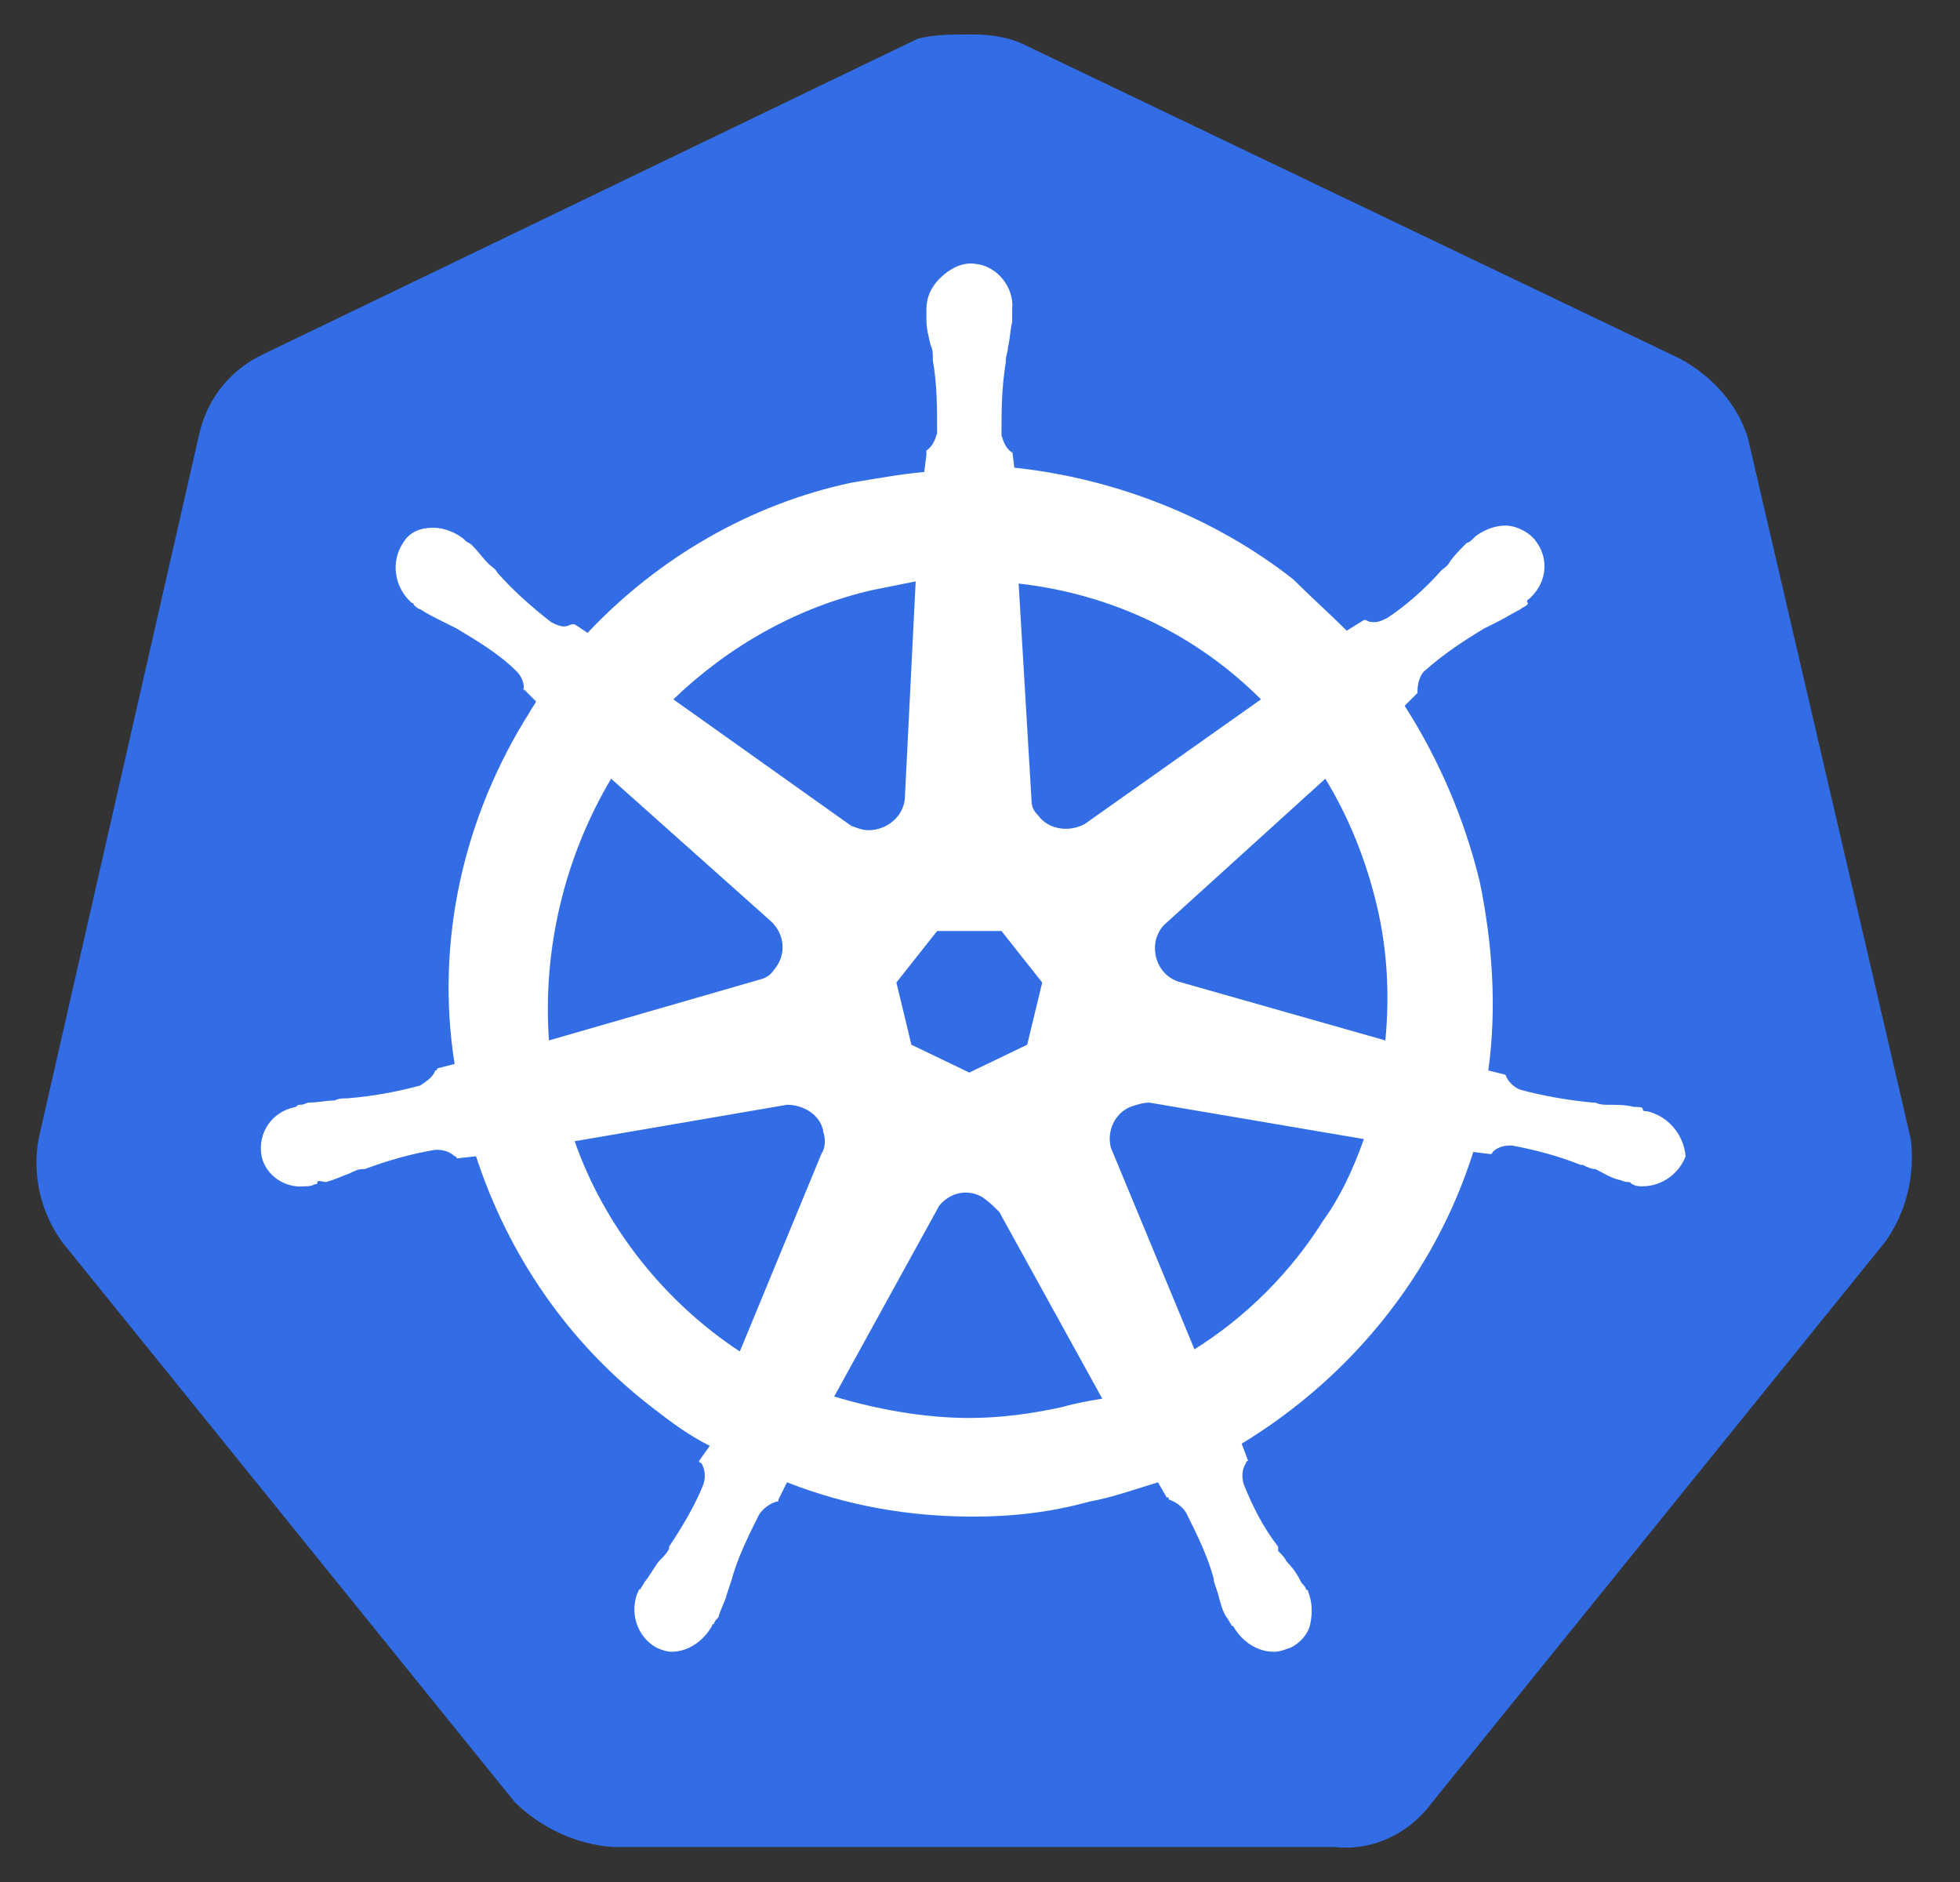
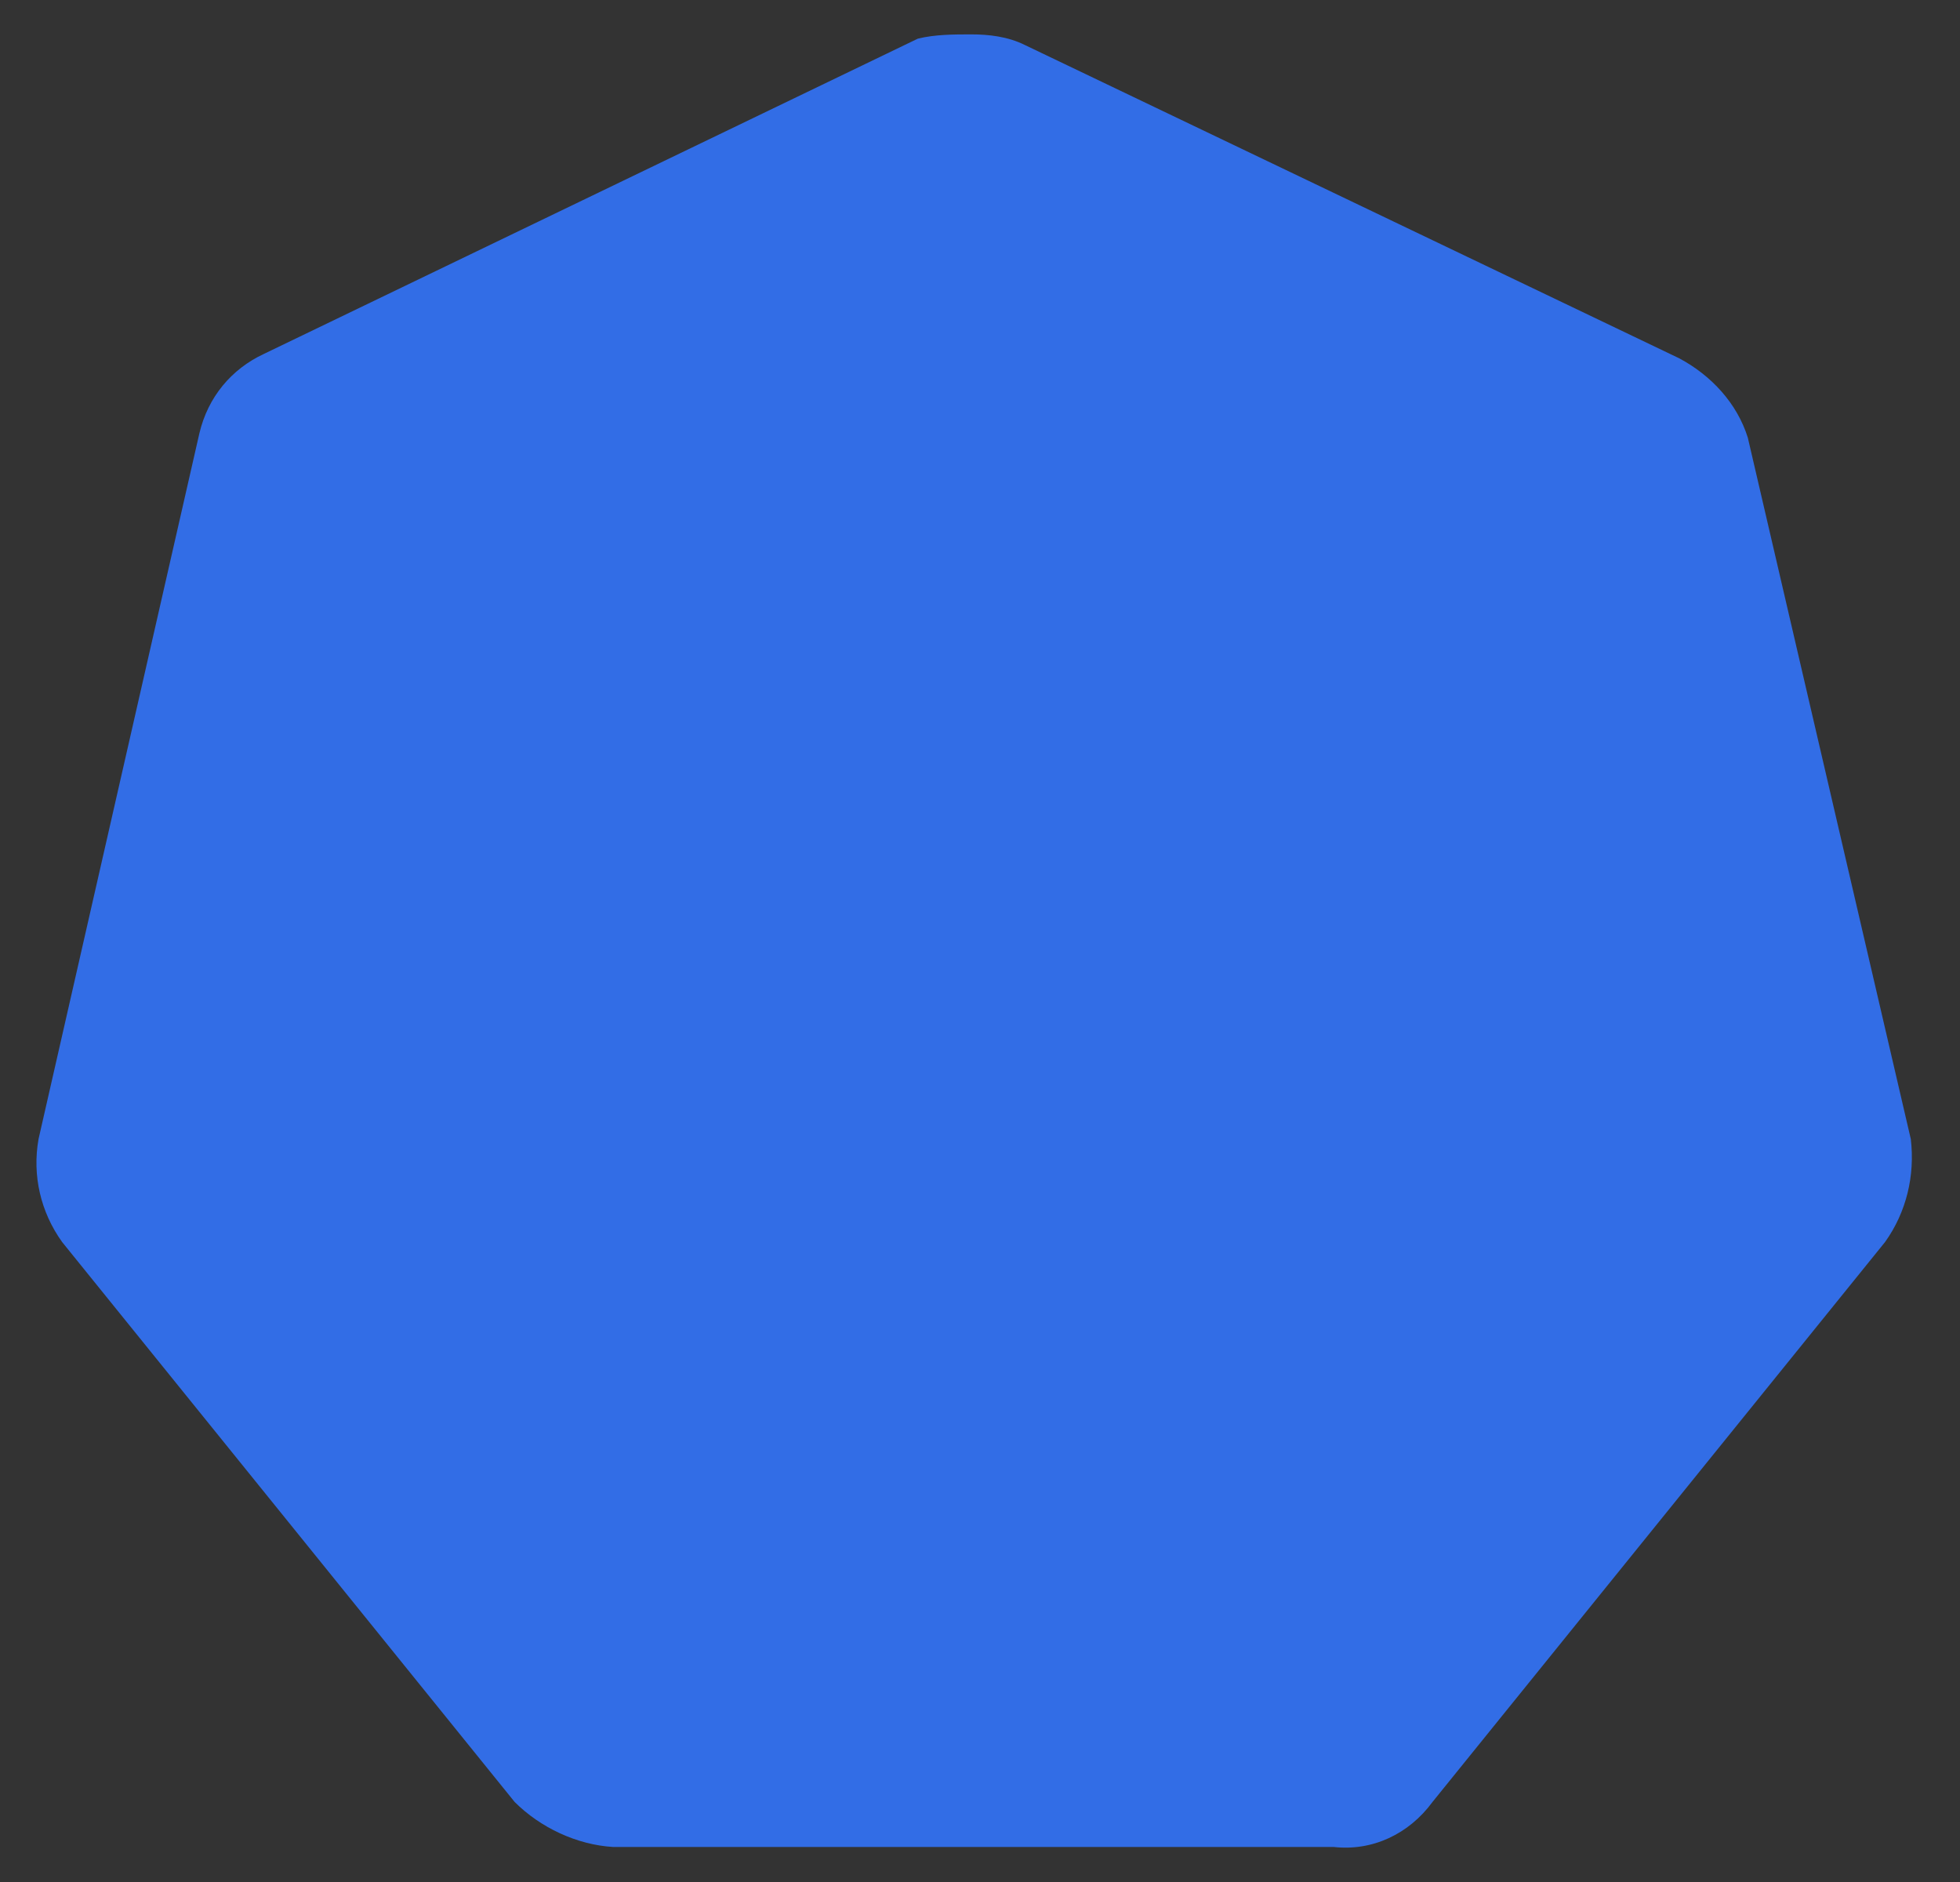
<svg xmlns="http://www.w3.org/2000/svg" width="50" height="48" viewBox="0 0 50 48" fill="none">
  <rect x="0" y="0" width="50" height="48" fill="#333333" stroke="none" />
  <g id="svg10488">
    <path id="path10349" d="M44.587 11.162C44.313 10.287 43.657 9.576 42.836 9.138L26.149 1.15C25.712 0.931 25.219 0.877 24.782 0.877C24.344 0.877 23.852 0.877 23.414 0.986L6.727 9.029C5.907 9.412 5.305 10.123 5.086 11.053L0.983 29.052C0.819 29.983 1.037 30.913 1.585 31.678L13.128 45.958C13.785 46.614 14.715 47.052 15.645 47.107H34.028C35.012 47.216 35.942 46.778 36.544 45.958L48.088 31.678C48.635 30.913 48.854 29.983 48.745 29.052L44.587 11.162Z" fill="#326DE6" />
-     <path id="path10351" d="M42.015 28.341C41.961 28.341 41.906 28.341 41.906 28.287C41.906 28.232 41.797 28.232 41.687 28.232C41.468 28.177 41.249 28.177 41.031 28.177C40.921 28.177 40.812 28.177 40.702 28.122H40.648C40.046 28.068 39.389 27.958 38.787 27.794C38.623 27.739 38.459 27.575 38.404 27.411L37.967 27.302C38.186 25.715 38.076 24.074 37.748 22.487C37.365 20.901 36.708 19.369 35.833 18.001L36.161 17.673V17.618C36.161 17.454 36.216 17.235 36.325 17.126C36.818 16.688 37.31 16.36 37.857 16.031C37.967 15.977 38.076 15.922 38.186 15.867C38.404 15.758 38.569 15.649 38.787 15.539C38.842 15.484 38.897 15.484 38.952 15.43C39.006 15.375 38.952 15.375 38.952 15.32C39.444 14.937 39.553 14.281 39.17 13.788C39.006 13.569 38.678 13.405 38.404 13.405C38.131 13.405 37.857 13.515 37.639 13.679L37.584 13.734C37.529 13.788 37.474 13.843 37.42 13.843C37.255 14.007 37.091 14.171 36.982 14.335C36.927 14.445 36.818 14.499 36.763 14.554C36.38 14.992 35.888 15.43 35.395 15.758C35.286 15.813 35.177 15.867 35.067 15.867C35.012 15.867 34.903 15.867 34.848 15.813H34.794L34.356 16.086C33.918 15.649 33.426 15.211 32.988 14.773C30.964 13.187 28.447 12.202 25.876 11.928L25.821 11.491V11.545C25.657 11.436 25.602 11.272 25.548 11.107C25.548 10.506 25.548 9.904 25.657 9.247V9.193C25.657 9.083 25.712 8.974 25.712 8.864C25.767 8.646 25.767 8.427 25.821 8.208V7.88C25.876 7.333 25.438 6.785 24.891 6.731C24.563 6.676 24.235 6.84 23.961 7.114C23.742 7.333 23.633 7.606 23.633 7.88V8.153C23.633 8.372 23.688 8.591 23.742 8.81C23.797 8.919 23.797 9.029 23.797 9.138V9.193C23.906 9.794 23.906 10.396 23.906 11.053C23.852 11.217 23.797 11.381 23.633 11.491V11.6L23.578 12.038C22.976 12.092 22.374 12.202 21.718 12.311C19.147 12.858 16.794 14.226 14.989 16.141L14.66 15.922H14.606C14.551 15.922 14.496 15.977 14.387 15.977C14.277 15.977 14.168 15.922 14.059 15.867C13.566 15.484 13.074 15.047 12.691 14.609C12.636 14.499 12.527 14.445 12.472 14.39C12.308 14.226 12.198 14.062 12.034 13.898C11.979 13.843 11.925 13.843 11.87 13.788C11.815 13.734 11.815 13.734 11.815 13.734C11.597 13.569 11.323 13.46 11.05 13.46C10.721 13.46 10.448 13.569 10.284 13.843C9.955 14.335 10.065 14.992 10.502 15.375C10.557 15.375 10.557 15.43 10.557 15.43C10.557 15.43 10.666 15.539 10.721 15.539C10.885 15.649 11.104 15.758 11.323 15.867C11.432 15.922 11.542 15.977 11.651 16.031C12.198 16.36 12.745 16.688 13.183 17.126C13.293 17.235 13.402 17.454 13.347 17.618V17.563L13.676 17.892C13.621 18.001 13.566 18.056 13.511 18.165C11.815 20.846 11.104 24.019 11.597 27.137L11.159 27.247C11.159 27.302 11.104 27.302 11.104 27.302C11.05 27.466 10.885 27.575 10.721 27.685C10.119 27.849 9.518 27.958 8.861 28.013C8.752 28.013 8.642 28.013 8.533 28.068C8.314 28.068 8.095 28.122 7.876 28.122C7.822 28.122 7.767 28.177 7.657 28.177C7.603 28.177 7.603 28.177 7.548 28.232C6.946 28.341 6.563 28.888 6.673 29.49C6.782 29.983 7.274 30.311 7.767 30.256C7.876 30.256 7.931 30.256 8.04 30.201C8.095 30.201 8.095 30.201 8.095 30.147C8.095 30.092 8.259 30.147 8.314 30.147C8.533 30.092 8.752 29.983 8.916 29.928C9.025 29.873 9.135 29.818 9.244 29.818H9.299C9.901 29.599 10.448 29.435 11.104 29.326H11.159C11.323 29.326 11.487 29.381 11.597 29.49C11.651 29.49 11.651 29.545 11.651 29.545L12.144 29.49C12.964 32.007 14.496 34.25 16.63 35.891C17.122 36.274 17.56 36.602 18.107 36.876L17.834 37.259C17.834 37.314 17.888 37.314 17.888 37.314C17.998 37.478 17.998 37.697 17.943 37.861C17.724 38.408 17.396 38.955 17.068 39.447V39.502C17.013 39.611 16.958 39.666 16.849 39.776C16.739 39.885 16.63 40.104 16.466 40.323C16.411 40.377 16.411 40.432 16.356 40.487C16.356 40.487 16.356 40.541 16.302 40.541C16.028 41.089 16.247 41.745 16.739 42.019C16.849 42.073 17.013 42.128 17.122 42.128C17.56 42.128 17.943 41.855 18.162 41.471C18.162 41.471 18.162 41.417 18.216 41.417C18.216 41.362 18.271 41.307 18.326 41.253C18.381 41.034 18.49 40.87 18.545 40.651L18.654 40.323C18.818 39.721 19.092 39.174 19.365 38.627C19.475 38.462 19.639 38.353 19.803 38.298C19.858 38.298 19.858 38.298 19.858 38.244L20.077 37.806C21.608 38.408 23.195 38.681 24.836 38.681C25.821 38.681 26.806 38.572 27.791 38.298C28.392 38.189 28.994 37.97 29.541 37.806L29.76 38.189C29.815 38.189 29.815 38.189 29.815 38.244C29.979 38.298 30.143 38.408 30.253 38.572C30.526 39.119 30.8 39.666 30.964 40.268V40.323L31.073 40.651C31.128 40.87 31.183 41.089 31.292 41.253C31.347 41.307 31.347 41.362 31.402 41.417C31.402 41.417 31.402 41.471 31.456 41.471C31.675 41.855 32.058 42.128 32.496 42.128C32.66 42.128 32.769 42.073 32.934 42.019C33.152 41.909 33.371 41.69 33.426 41.417C33.481 41.143 33.481 40.87 33.371 40.596C33.371 40.541 33.316 40.541 33.316 40.541C33.316 40.487 33.262 40.432 33.207 40.377C33.098 40.158 32.988 39.994 32.824 39.83C32.769 39.721 32.715 39.666 32.605 39.557V39.447C32.222 38.955 31.949 38.408 31.73 37.861C31.675 37.697 31.675 37.478 31.785 37.314C31.785 37.259 31.839 37.259 31.839 37.259L31.675 36.821C34.465 35.125 36.599 32.499 37.584 29.381L38.022 29.435C38.076 29.435 38.076 29.381 38.076 29.381C38.186 29.271 38.35 29.216 38.514 29.216H38.569C39.17 29.326 39.772 29.49 40.319 29.709H40.374C40.483 29.764 40.593 29.818 40.702 29.818C40.921 29.928 41.085 30.037 41.304 30.092C41.359 30.092 41.413 30.147 41.523 30.147C41.578 30.147 41.578 30.147 41.632 30.201C41.742 30.256 41.797 30.256 41.906 30.256C42.398 30.256 42.836 29.928 43 29.49C42.945 28.888 42.508 28.451 42.015 28.341ZM26.204 26.645L24.727 27.356L23.25 26.645L22.867 25.059L23.906 23.745H25.548L26.587 25.059L26.204 26.645ZM35.122 23.089C35.395 24.238 35.45 25.387 35.341 26.536L30.143 25.059C29.651 24.949 29.377 24.457 29.487 23.964C29.541 23.8 29.596 23.691 29.706 23.581L33.809 19.861C34.411 20.846 34.848 21.94 35.122 23.089ZM32.167 17.837L27.681 21.01C27.298 21.229 26.751 21.174 26.478 20.791C26.368 20.682 26.314 20.572 26.314 20.408L25.985 14.883C28.392 15.156 30.526 16.196 32.167 17.837ZM22.265 15.047L23.359 14.828L23.086 20.299C23.086 20.791 22.648 21.174 22.156 21.174C21.991 21.174 21.882 21.119 21.718 21.065L17.177 17.837C18.599 16.469 20.35 15.484 22.265 15.047ZM15.59 19.861L19.639 23.472C20.022 23.8 20.077 24.347 19.748 24.73C19.639 24.894 19.529 24.949 19.311 25.004L14.004 26.536C13.84 24.238 14.387 21.885 15.59 19.861ZM14.66 29.107L20.077 28.177C20.514 28.177 20.952 28.451 21.007 28.888C21.061 29.052 21.061 29.271 20.952 29.435L18.873 34.469C16.958 33.21 15.426 31.296 14.66 29.107ZM27.079 35.891C26.314 36.055 25.548 36.165 24.727 36.165C23.578 36.165 22.374 35.946 21.28 35.618L23.961 30.748C24.235 30.42 24.672 30.311 25.055 30.53C25.219 30.639 25.329 30.748 25.493 30.913L28.119 35.672C27.791 35.727 27.462 35.782 27.079 35.891ZM33.754 31.131C32.934 32.444 31.785 33.593 30.471 34.414L28.338 29.271C28.228 28.834 28.447 28.396 28.83 28.232C28.994 28.177 29.159 28.122 29.323 28.122L34.794 29.052C34.52 29.818 34.192 30.53 33.754 31.131Z" fill="white" />
  </g>
</svg>